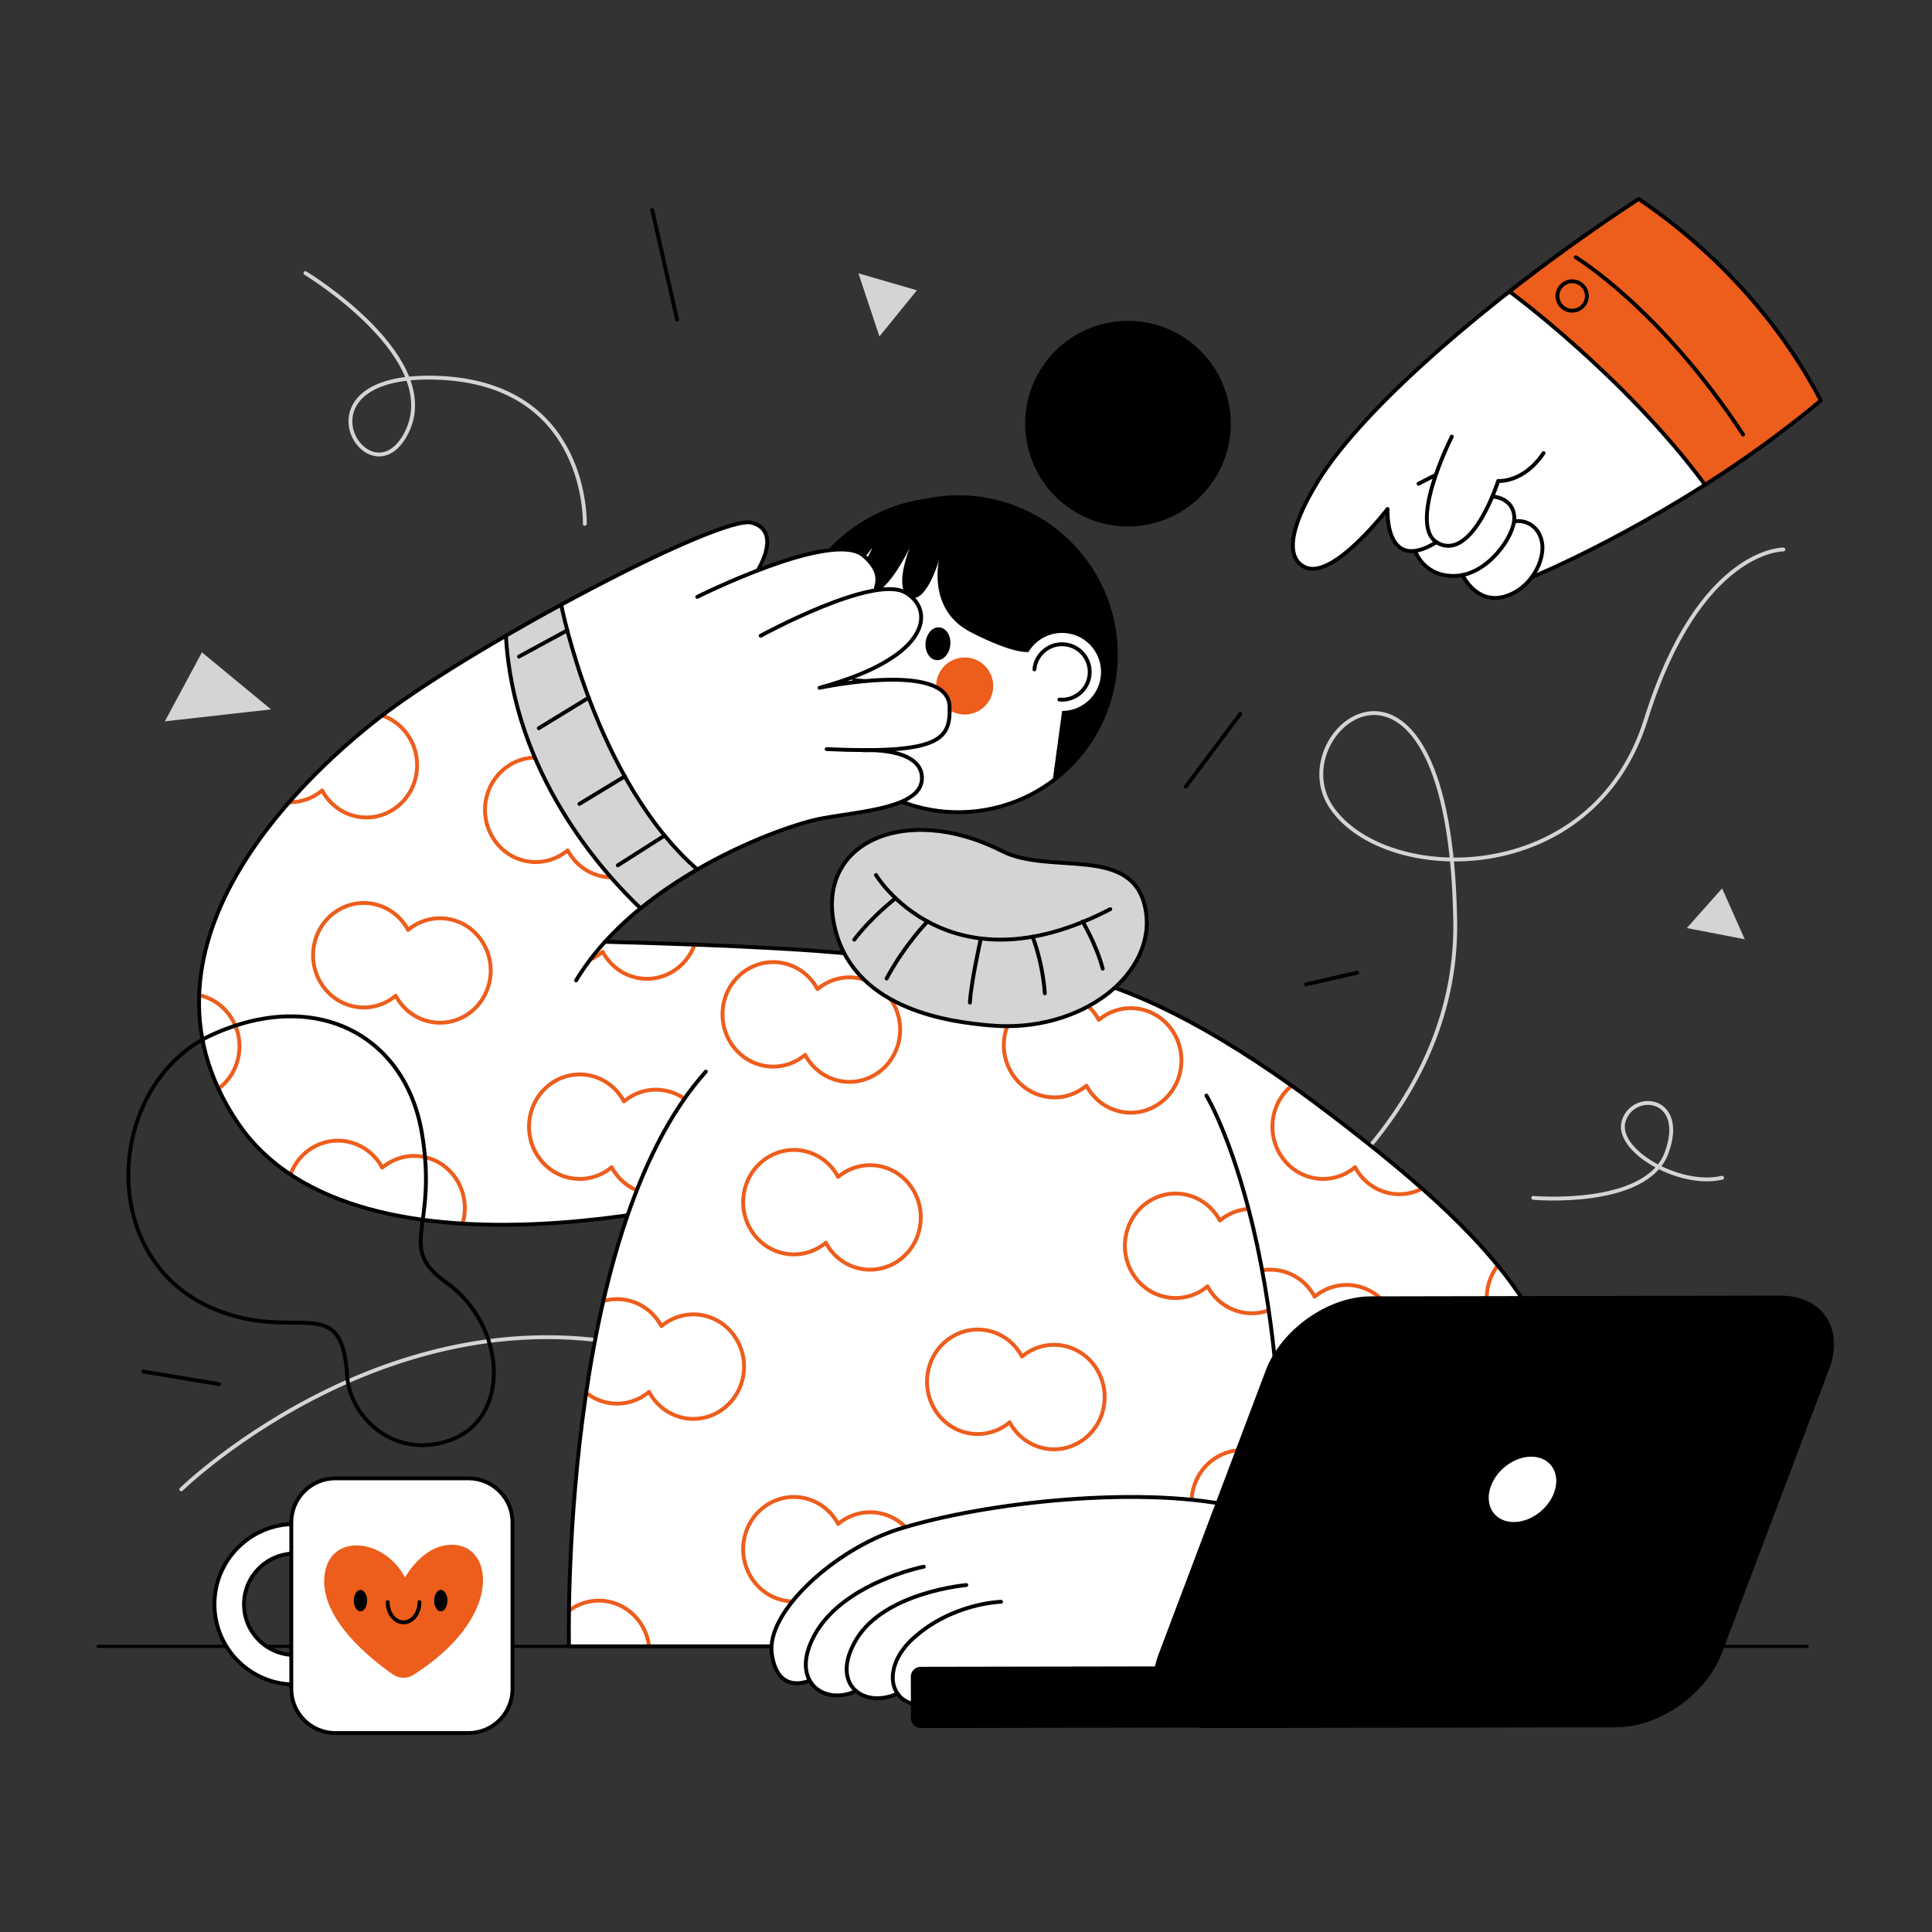
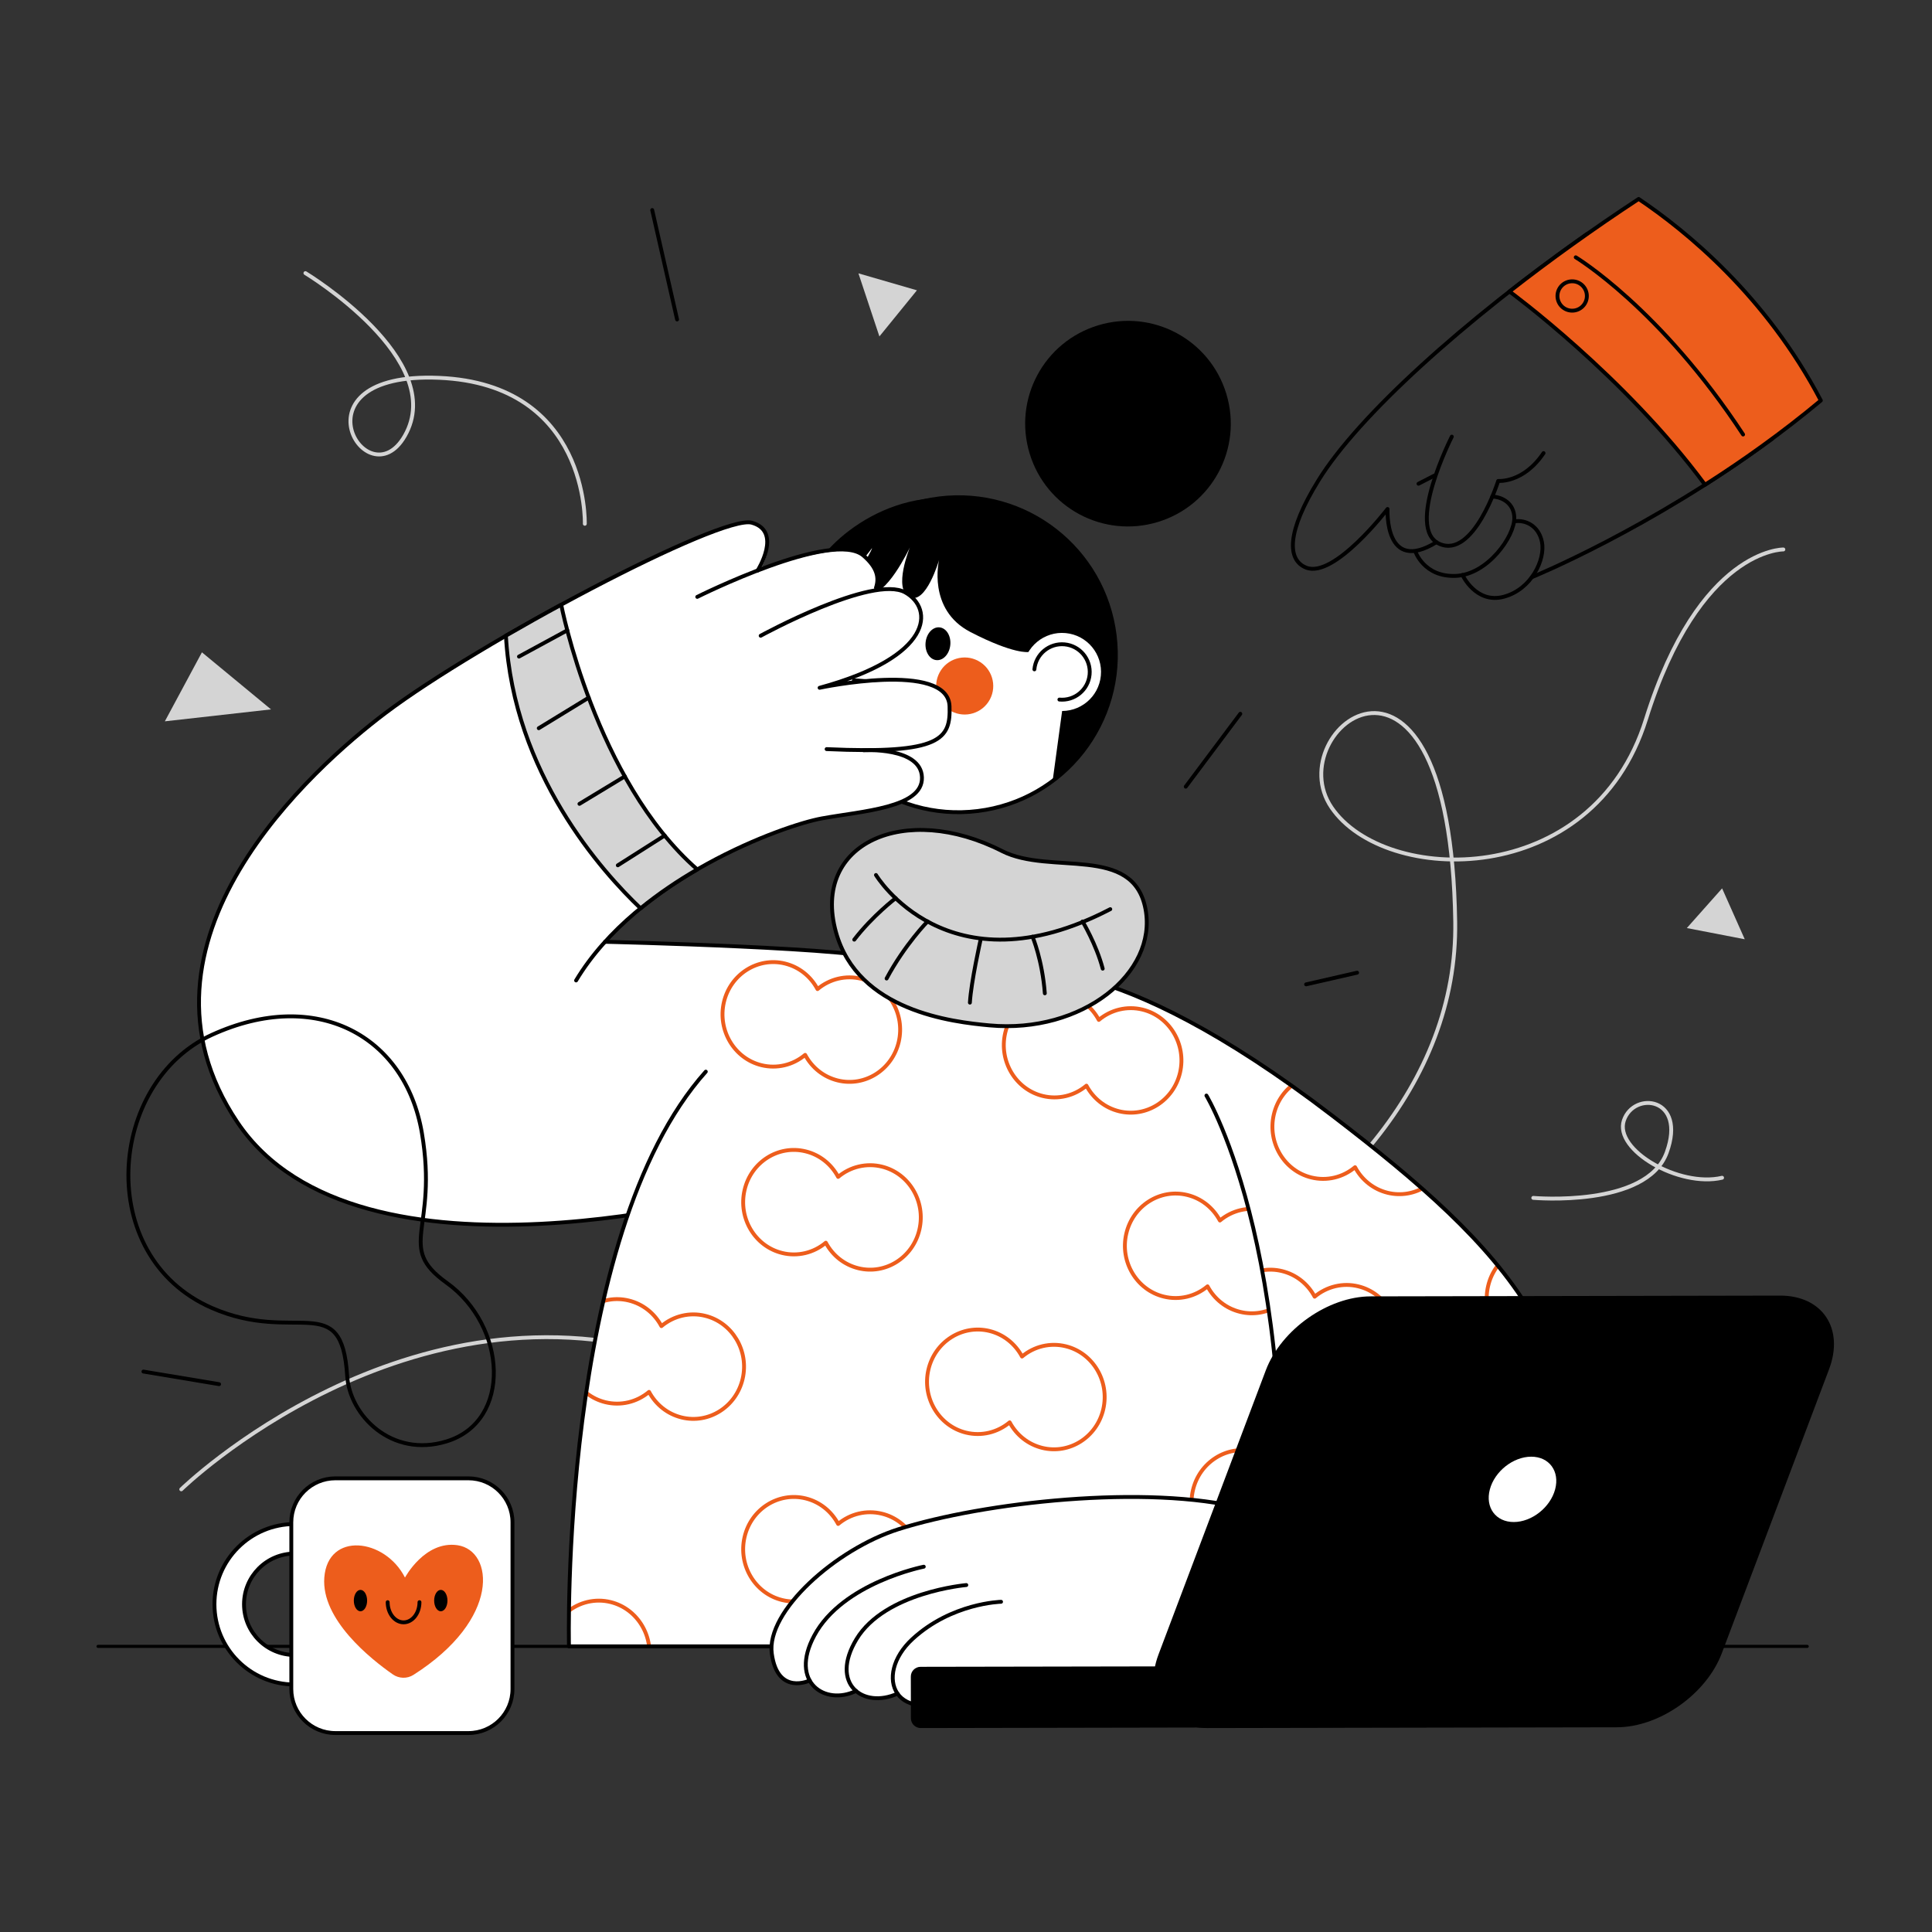
<svg xmlns="http://www.w3.org/2000/svg" version="1.2" viewBox="0 0 500 500" width="500" height="500">
  <rect x="0" y="0" width="500" height="500" fill="#333333" stroke="none" />
  <defs>
    <clipPath clipPathUnits="userSpaceOnUse" id="cp1">
-       <path d="m156.59 243.74c5.13-5.66 11.16-10.55 17.37-14.69l-42.73-64.69c-12.38 7.16-23.85 14.41-31.49 20.18-18.43 13.92-69.63 59.19-38.32 105.88 31.31 46.69 133.13 17.6 133.13 17.6 0 0 40.02-55.91 35.36-59.3-4.64-3.38-72.81-4.97-73.32-4.98z" />
-     </clipPath>
+       </clipPath>
    <clipPath clipPathUnits="userSpaceOnUse" id="cp2">
      <path d="m327.11 379.1c0 0 10.55 40.75 70.26 39.66 3.84-3.41 6.64-7.65 7.73-12.91 11.5-55.33-15.53-82.78-60.17-117.01-58.21-44.64-82.03-37.02-82.03-37.02z" />
    </clipPath>
    <clipPath clipPathUnits="userSpaceOnUse" id="cp3">
      <path d="m312.22 283.53c0 0-1.3-2.34-4.09-5.88 1.2-3.25 2.09-5.92 2.02-6.52-0.22-1.73-8.84-11.2-16.38-11.65-1.68-0.1-3.43 0.08-5.16 0.41-8.64-5.71-19.88-10.96-34.08-13.71-15.68-3.03-29.78 0.7-41.26 6.5-2.89-2.74-5.89-5.09-8.25-5.84-6.73-2.14-21.28 2.79-23.17 10.23-1.22 4.81 1.92 11.87 4.3 16.26-2.28 2.44-3.5 4.01-3.5 4.01-38 42.48-35.4 148.74-35.4 148.74h182.56c8.81-98.95-17.59-142.55-17.59-142.55z" />
    </clipPath>
  </defs>
  <style>
		.s0 { fill: none;stroke: #d4d4d4;stroke-linecap: round;stroke-linejoin: round } 
		.s1 { fill: #d4d4d4 } 
		.s2 { fill: none;stroke: #000000;stroke-linecap: round;stroke-linejoin: round } 
		.s3 { fill: none;stroke: #000000;stroke-linecap: round;stroke-linejoin: round;stroke-width: .8 } 
		.s4 { fill: #ffffff } 
		.s5 { fill: #ed5d1c;stroke: #000000;stroke-linecap: round;stroke-linejoin: round } 
		.s6 { fill: #ffffff;stroke: #000000;stroke-linecap: round;stroke-linejoin: round;stroke-width: 1 } 
		.s7 { fill: #000000 } 
		.s8 { fill: #ed5d1c } 
		.s9 { fill: none;stroke: #ed5d1c;stroke-linecap: round;stroke-linejoin: round } 
		.s10 { fill: #d4d4d4;stroke: #000000;stroke-linecap: round;stroke-linejoin: round } 
		.s11 { fill: #ffffff;stroke: #000000;stroke-linecap: round;stroke-linejoin: round } 
	</style>
  <g id="OBJECTS">
    <g>
      <path class="s0" d="m46.91 385.44c0 0 58.64-57.19 129.66-33.73 71.02 23.46 201.34-29.04 200.04-113.23-1.31-84.2-45.79-49.75-32.02-29.51 13.77 20.24 67.55 21.44 81.38-22.81 13.84-44.26 35.56-43.96 35.56-43.96" />
      <path class="s0" d="m79.04 70.68c0 0 37.06 22.43 25.71 42.15-9.77 16.97-30.03-16.68 8.84-15.05 38.87 1.63 37.76 37.78 37.76 37.78" />
      <path class="s0" d="m396.81 310.01c0 0 29.32 2.61 34.53-11.73 5.21-14.33-8.47-15.99-11.08-8.32-2.6 7.67 14.34 17.44 25.41 14.84" />
      <path fill-rule="evenodd" class="s1" d="m70.14 183.59l-27.48 3.09 9.6-17.86z" />
      <path fill-rule="evenodd" class="s1" d="m436.55 240.18l9.13-10.27 5.86 13.17z" />
      <path fill-rule="evenodd" class="s1" d="m227.59 87.07l-5.43-16.33 15.14 4.39z" />
      <path fill-rule="evenodd" class="s2" d="m56.7 358.22l-19.58-3.26" />
      <path fill-rule="evenodd" class="s2" d="m306.87 203.59l14.12-18.86" />
      <path fill-rule="evenodd" class="s2" d="m175.23 82.68l-6.44-28.32" />
      <path fill-rule="evenodd" class="s2" d="m338.02 254.75l13.2-3.02" />
      <path fill-rule="evenodd" class="s3" d="m25.37 426.08h442.34" />
    </g>
    <g>
-       <path class="s4" d="m416.22 56.76c-34.33 23.48-64.06 49.89-74.98 67.53-8.3 13.4-8.16 20.63-3.22 22.61 7.25 2.9 21.07-15.19 21.07-15.19 0 0-0.63 12.18 7.41 10.82l-0.22 0.16c0 0 2.22 6.69 10.47 6.35q0.88-0.04 1.74-0.22c0.02 0.04 3.51 7.53 10.69 5.62 3.13-0.84 5.56-2.77 7.25-5.06 0 0 29.45-12 60.61-34.67z" />
      <g>
        <path class="s2" d="m375.73 113c0 0-12.08 23.75-3.23 27.74 8.86 3.99 15.23-16.27 15.23-16.27 0 0 6.49 0.61 11.74-7.21" />
        <path class="s2" d="m366.28 142.69c0 0 2.23 6.69 10.47 6.35 8.25-0.33 15.22-10.24 15.15-15.02-0.05-3.8-3.2-5.44-5.69-5.49" />
        <path class="s2" d="m378.49 148.81c0 0 3.49 7.55 10.69 5.63 7.21-1.93 10.76-9.69 9.88-14.16-0.86-4.33-4.41-5.81-7.12-5.35" />
        <path fill-rule="evenodd" class="s2" d="m367.11 125.19l4.11-2.11" />
        <path class="s2" d="m410.67 60.6c-31.96 22.48-59.11 47-69.43 63.69-8.3 13.4-8.16 20.63-3.22 22.61 7.25 2.9 21.08-15.18 21.08-15.18 0 0-0.89 16.96 12.65 8.6" />
        <path class="s2" d="m396.43 149.38c0 0 30.53-12.44 62.31-35.91" />
      </g>
      <g>
        <path class="s5" d="m424.08 51.49c-11.72 7.7-23.04 15.83-33.43 23.95 0.05 0.04 29.72 21.76 50.61 50.01 9.63-6.13 19.93-13.42 29.97-21.8-14.19-27.07-34.9-43.92-47.15-52.16z" />
        <path class="s2" d="m407.8 66.59c0 0 21.84 13.14 43.31 45.86" />
        <path fill-rule="evenodd" class="s2" d="m406.88 80.4c-2.11 0-3.81-1.7-3.81-3.8 0-2.1 1.7-3.8 3.81-3.8 2.1 0 3.8 1.7 3.8 3.8 0 2.1-1.7 3.8-3.8 3.8z" />
      </g>
    </g>
    <g>
      <g>
        <path fill-rule="evenodd" class="s6" d="m253.03 209.89c-22.37 2.76-42.68-13.09-45.44-35.46-2.76-22.37 13.09-42.68 35.46-45.44 22.37-2.75 42.68 13.1 45.43 35.46 2.76 22.37-13.09 42.68-35.45 45.44z" />
        <path class="s7" d="m288.6 173.26c2.11-22.4-14.34-42.28-36.75-44.39q-3.59-0.33-7.07-0.05c-1-0.14-2.85-0.05-5.8 0.36-20.05 2.81-33.42 21.16-28.45 23.96 4.97 2.81 15.16-11.31 15.16-11.31-0.28 1.54-6.71 9.94-1.2 11.73 4.68 1.52 10.99-11.89 10.99-11.89 0 0-4.41 10.73-0.12 12.85 4.3 2.12 7.68-9.63 7.68-9.63 0 0-3.16 12.85 8.11 18.68 11.28 5.83 15.02 5.17 15.02 5.17q0-0.01 0-0.01c3.19 0.92 6.68 1.62 10.51 2l-4.26 31.36c8.89-6.65 15.06-16.89 16.18-28.83z" />
        <g>
          <path class="s4" d="m284.9 174.85c-0.52 5.55-5.45 9.63-11 9.11-5.56-0.52-9.64-5.45-9.12-11.01 0.53-5.55 5.46-9.63 11.01-9.11 5.56 0.52 9.64 5.45 9.11 11.01z" />
          <path class="s2" d="m267.7 173.23c0.37-3.95 3.87-6.84 7.82-6.47 3.94 0.37 6.84 3.87 6.47 7.81-0.37 3.95-3.87 6.85-7.82 6.48" />
        </g>
        <path fill-rule="evenodd" class="s7" d="m299.62 135.1c-14.07 4.26-28.9-3.67-33.16-17.75-4.26-14.08 3.67-28.9 17.75-33.16 14.08-4.27 28.9 3.67 33.17 17.75 4.26 14.08-3.68 28.9-17.76 33.16z" />
      </g>
      <g>
        <path class="s7" d="m245.94 166.9c-0.22 2.34-1.83 4.11-3.6 3.94-1.76-0.16-3.02-2.2-2.8-4.54 0.22-2.34 1.83-4.11 3.6-3.94 1.77 0.17 3.02 2.2 2.8 4.54z" />
-         <path class="s7" d="m223.26 159.95c-0.2 2.19-1.71 3.84-3.37 3.69-1.65-0.16-2.83-2.06-2.62-4.26 0.2-2.19 1.71-3.84 3.37-3.69 1.65 0.16 2.83 2.06 2.62 4.26z" />
        <path fill-rule="evenodd" class="s2" d="m232.39 155.73l-8.44 10.18 7.66 2.61" />
        <path class="s2" d="m220.99 176.06c0 0 7.17 0.34 11.95 1.69" />
        <path class="s8" d="m256.19 181c-1.92 3.6-6.39 4.97-9.99 3.06-3.6-1.92-4.97-6.39-3.05-9.99 1.91-3.6 6.38-4.97 9.98-3.05 3.6 1.91 4.97 6.38 3.06 9.98z" />
        <path class="s8" d="m217.65 171.13c1.63-3.08 0.46-6.89-2.61-8.53-2.27-1.2-4.94-0.87-6.84 0.61-0.15 0.94-0.31 1.87-0.4 2.83-0.22 2.24-0.2 4.47-0.04 6.68 0.41 0.38 0.85 0.74 1.36 1.01 3.08 1.64 6.89 0.47 8.53-2.6z" />
      </g>
      <g>
        <g>
          <path class="s4" d="m245.34 181.89c-0.95-9.5-33.23-3.89-33.23-3.89 30.84-9.22 28.48-19.4 22.9-24.22-2.08-1.8-3.64-2.35-8.71-1.06l0.4-0.61c0.85-2.56 0.17-6.7-4.05-8.89-3.95-2.05-15.22 0.61-25.79 4.12 0.39-0.73 5.4-9.91-2.28-12.06-7.95-2.23-70.64 30.98-94.84 49.26-18.44 13.92-69.63 59.19-38.32 105.88 31.31 46.69 133.13 17.6 133.13 17.6 0 0 40.02-55.91 35.36-59.3-4.64-3.38-72.81-4.97-73.32-4.98 18.05-19.93 47.37-30.35 56.12-31.94 10.44-1.91 26.15-2.73 25.89-10.62-0.19-5.66-7.86-6.81-12.2-7.01 19.01-0.1 19.65-5.23 18.94-12.28zm-21.84 12.27q0.01 0 0.03 0-0.02 0-0.03 0z" />
          <g>
            <g id="Clip-Path" clip-path="url(#cp1)">
              <g>
                <path class="s9" d="m161.49 285.04c-1.78-3.33-4.81-5.72-8.43-6.61-7.03-1.73-14.12 2.77-15.79 10.02-1.68 7.25 2.68 14.56 9.71 16.28 3.99 0.98 8.16-0.01 11.32-2.66 1.78 3.34 4.81 5.73 8.43 6.62 7.03 1.72 14.12-2.77 15.79-10.02 1.68-7.26-2.68-14.56-9.72-16.29-3.98-0.98-8.15 0.02-11.31 2.66z" />
                <path class="s9" d="m98.92 302.18c-1.79-3.33-4.82-5.72-8.44-6.61-7.03-1.73-14.11 2.76-15.79 10.02-1.68 7.25 2.68 14.56 9.72 16.28 3.98 0.98 8.15-0.01 11.31-2.66 1.78 3.34 4.81 5.73 8.43 6.61 7.03 1.73 14.12-2.76 15.79-10.02 1.68-7.25-2.68-14.55-9.71-16.28-3.99-0.98-8.16 0.02-11.31 2.66z" />
                <path class="s9" d="m105.61 240.67c-1.78-3.34-4.82-5.73-8.43-6.61-7.03-1.73-14.12 2.76-15.8 10.02-1.67 7.25 2.69 14.55 9.72 16.28 3.99 0.98 8.15-0.01 11.31-2.66 1.79 3.33 4.82 5.72 8.43 6.61 7.04 1.73 14.12-2.76 15.8-10.02 1.67-7.25-2.69-14.55-9.72-16.28-3.98-0.98-8.15 0.01-11.31 2.66z" />
                <path class="s9" d="m150.11 203.04c-1.79-3.33-4.82-5.72-8.43-6.61-7.04-1.73-14.12 2.77-15.8 10.02-1.68 7.25 2.68 14.56 9.72 16.28 3.98 0.98 8.15-0.01 11.31-2.66 1.78 3.34 4.82 5.73 8.43 6.62 7.03 1.72 14.12-2.77 15.79-10.02 1.68-7.26-2.68-14.56-9.71-16.29-3.99-0.98-8.16 0.02-11.31 2.66z" />
                <path class="s9" d="m86.56 187.55c-1.78-3.34-4.81-5.73-8.43-6.62-7.03-1.73-14.12 2.77-15.79 10.02-1.68 7.25 2.68 14.56 9.71 16.29 3.99 0.98 8.16-0.02 11.32-2.67 1.78 3.34 4.81 5.73 8.43 6.62 7.03 1.73 14.11-2.77 15.79-10.02 1.68-7.25-2.68-14.56-9.72-16.29-3.98-0.98-8.15 0.02-11.31 2.67z" />
                <path class="s9" d="m40.59 260.3c-1.78-3.34-4.81-5.73-8.43-6.61-7.03-1.73-14.12 2.76-15.79 10.01-1.68 7.26 2.68 14.56 9.71 16.29 3.99 0.98 8.16-0.02 11.32-2.66 1.78 3.33 4.81 5.72 8.43 6.61 7.03 1.73 14.11-2.76 15.79-10.02 1.68-7.25-2.68-14.56-9.72-16.28-3.98-0.98-8.15 0.01-11.31 2.66z" />
                <path class="s9" d="m152.77 248.32q1.72-0.75 3.21-1.99c1.79 3.34 4.82 5.73 8.43 6.62 6.52 1.6 13.09-2.15 15.35-8.49" />
              </g>
            </g>
          </g>
          <g>
            <path class="s2" d="m180.45 154.47c0 0 35.1-17.56 43.04-10.67 3.59 3.12 4.06 5.75 3.21 8.31" />
            <path class="s2" d="m196.86 164.53c0 0 29.08-15.93 37.44-11.2 7.41 4.2 7.34 16.59-22.19 24.67 0 0 33.23-7.07 33.63 4.79 0.29 8.42-2.05 12.43-31.81 11.08" />
            <path class="s2" d="m223.5 194.16c0 0 14.84-0.88 15.1 7.02 0.26 7.89-15.45 8.71-25.89 10.62-10.12 1.84-47.72 15.46-63.62 41.94" />
            <path class="s2" d="m156.58 243.74c0 0 68.67 1.59 73.33 4.98 4.66 3.39-35.36 59.3-35.36 59.3 0 0-101.82 29.09-133.13-17.6-31.31-46.69 19.88-91.96 38.32-105.88 24.2-18.28 86.89-51.49 94.84-49.26 7.95 2.22 1.51 12.35 1.51 12.35" />
          </g>
          <g>
            <path class="s10" d="m165.78 235.07c4.69-3.83 9.7-7.18 14.67-10.06-26.42-23.1-35.21-68.51-35.21-68.51-4.8 2.6-9.62 5.31-14.31 8.02 1.97 35.68 24.99 61.19 34.85 70.55z" />
            <path fill-rule="evenodd" class="s2" d="m134.31 169.92l12.5-6.79" />
            <path fill-rule="evenodd" class="s2" d="m139.43 188.46l12.92-7.9" />
            <path fill-rule="evenodd" class="s2" d="m149.96 208.04l11.74-7.11" />
            <path fill-rule="evenodd" class="s2" d="m159.89 223.94l12.12-7.7" />
          </g>
        </g>
        <g>
          <path class="s4" d="m327.11 379.1c0 0-9.52 52.54 70.26 39.66 3.84-3.41 6.64-7.65 7.73-12.91 11.5-55.33-15.53-82.78-60.17-117.01-58.21-44.64-82.03-37.02-82.03-37.02z" />
          <g>
            <g id="Clip-Path" clip-path="url(#cp2)">
              <g>
                <path class="s9" d="m353.88 285.04c-1.78-3.33-4.81-5.72-8.43-6.61-7.03-1.73-14.11 2.77-15.79 10.02-1.68 7.25 2.68 14.56 9.72 16.28 3.98 0.98 8.15-0.01 11.31-2.66 1.78 3.34 4.81 5.73 8.43 6.62 7.03 1.72 14.12-2.77 15.79-10.02 1.68-7.26-2.68-14.56-9.71-16.29-3.99-0.98-8.16 0.02-11.32 2.66z" />
                <path class="s9" d="m340.23 335.58c-1.78-3.34-4.81-5.73-8.43-6.62-7.03-1.73-14.12 2.77-15.79 10.02-1.68 7.25 2.68 14.56 9.71 16.29 3.99 0.98 8.16-0.02 11.32-2.67 1.78 3.34 4.81 5.73 8.43 6.62 7.03 1.73 14.12-2.77 15.79-10.02 1.68-7.25-2.68-14.56-9.72-16.29-3.98-0.98-8.15 0.02-11.31 2.67z" />
                <path class="s9" d="m409.35 329.43c-1.79-3.34-4.82-5.73-8.43-6.61-7.04-1.73-14.12 2.76-15.8 10.02-1.68 7.25 2.68 14.55 9.72 16.28 3.98 0.98 8.15-0.01 11.31-2.66 1.78 3.33 4.81 5.72 8.43 6.61 7.03 1.73 14.12-2.76 15.79-10.02 1.68-7.25-2.68-14.56-9.71-16.28-3.99-0.98-8.16 0.01-11.31 2.66z" />
              </g>
            </g>
          </g>
          <g>
            <path class="s2" d="m262.9 251.82c0 0 23.82-7.62 82.03 37.02 44.64 34.23 71.67 61.68 60.17 117.01" />
          </g>
        </g>
        <g>
          <path class="s4" d="m312.22 283.53c0 0 26.4 43.6 17.59 142.55h-182.56c0 0-2.6-106.26 35.41-148.74 0 0 30.43-39.17 71.87-31.16 41.45 8.01 57.69 37.35 57.69 37.35z" />
          <g>
            <g id="Clip-Path" clip-path="url(#cp3)">
              <g>
                <path class="s9" d="m171.17 343.2c-1.78-3.34-4.81-5.73-8.43-6.62-7.03-1.73-14.12 2.77-15.79 10.02-1.68 7.25 2.68 14.56 9.71 16.29 3.99 0.98 8.16-0.02 11.31-2.67 1.79 3.34 4.82 5.73 8.43 6.62 7.04 1.73 14.12-2.77 15.8-10.02 1.68-7.25-2.68-14.56-9.72-16.29-3.98-0.98-8.15 0.02-11.31 2.67z" />
                <path class="s9" d="m216.91 304.58c-1.78-3.34-4.81-5.73-8.43-6.61-7.03-1.73-14.12 2.76-15.79 10.02-1.68 7.25 2.68 14.55 9.72 16.28 3.98 0.98 8.15-0.01 11.31-2.66 1.78 3.34 4.81 5.72 8.43 6.61 7.03 1.73 14.12-2.76 15.79-10.02 1.68-7.25-2.68-14.55-9.71-16.28-3.99-0.98-8.16 0.01-11.32 2.66z" />
                <path class="s9" d="m284.37 263.95c-1.79-3.34-4.81-5.73-8.43-6.62-7.03-1.73-14.12 2.77-15.8 10.02-1.67 7.25 2.69 14.56 9.72 16.29 3.99 0.98 8.15-0.02 11.31-2.67 1.79 3.34 4.82 5.73 8.43 6.62 7.04 1.73 14.12-2.77 15.8-10.02 1.67-7.25-2.69-14.56-9.72-16.29-3.99-0.98-8.15 0.02-11.31 2.67z" />
                <path class="s9" d="m264.5 351.07c-1.79-3.34-4.82-5.73-8.43-6.62-7.03-1.72-14.12 2.77-15.8 10.02-1.67 7.26 2.69 14.56 9.72 16.29 3.99 0.98 8.15-0.02 11.31-2.66 1.79 3.33 4.82 5.72 8.43 6.61 7.04 1.73 14.12-2.76 15.8-10.02 1.67-7.25-2.69-14.56-9.72-16.28-3.99-0.98-8.15 0.01-11.31 2.66z" />
                <path class="s9" d="m315.71 315.87c-1.79-3.33-4.82-5.72-8.43-6.61-7.04-1.73-14.12 2.76-15.8 10.02-1.68 7.25 2.68 14.56 9.72 16.28 3.98 0.98 8.15-0.01 11.31-2.66 1.78 3.34 4.82 5.73 8.43 6.61 7.03 1.73 14.12-2.76 15.79-10.02 1.68-7.25-2.68-14.55-9.71-16.28-3.99-0.98-8.15 0.02-11.31 2.66z" />
                <path class="s9" d="m332.95 382.28c-1.78-3.34-4.81-5.73-8.43-6.62-7.03-1.73-14.12 2.77-15.79 10.02-1.68 7.25 2.68 14.56 9.72 16.29 3.98 0.98 8.15-0.02 11.31-2.67 1.78 3.34 4.81 5.73 8.43 6.62 7.03 1.73 14.12-2.77 15.79-10.02 1.68-7.25-2.68-14.56-9.71-16.29-3.99-0.98-8.16 0.02-11.32 2.67z" />
                <path class="s9" d="m216.91 394.4c-1.78-3.34-4.81-5.73-8.43-6.62-7.03-1.72-14.12 2.77-15.79 10.02-1.68 7.26 2.68 14.56 9.72 16.29 3.98 0.98 8.15-0.02 11.31-2.66 1.78 3.33 4.81 5.72 8.43 6.61 7.03 1.73 14.12-2.77 15.79-10.02 1.68-7.25-2.68-14.56-9.71-16.28-3.99-0.98-8.16 0.01-11.32 2.66z" />
                <path class="s9" d="m146.7 417.27c-1.78-3.33-4.81-5.72-8.43-6.61-7.03-1.73-14.12 2.77-15.79 10.02-1.68 7.25 2.68 14.56 9.71 16.28 3.99 0.99 8.16-0.01 11.32-2.66 1.78 3.34 4.81 5.73 8.43 6.62 7.03 1.72 14.11-2.77 15.79-10.02 1.68-7.26-2.68-14.56-9.72-16.29-3.98-0.98-8.15 0.02-11.31 2.66z" />
                <path class="s9" d="m211.57 255.98c-1.78-3.34-4.81-5.73-8.43-6.62-7.03-1.73-14.12 2.77-15.8 10.02-1.67 7.25 2.69 14.56 9.72 16.29 3.99 0.98 8.15-0.02 11.31-2.67 1.79 3.34 4.82 5.73 8.43 6.62 7.04 1.73 14.12-2.77 15.8-10.02 1.67-7.25-2.68-14.56-9.72-16.29-3.98-0.98-8.15 0.02-11.31 2.67z" />
              </g>
            </g>
          </g>
          <path class="s2" d="m312.22 283.53c0 0 26.4 43.6 17.59 142.55h-182.56c0 0-2.6-106.26 35.41-148.74" />
        </g>
        <g>
          <path class="s10" d="m256.1 265.37c-9.56-0.88-34.09-3.65-39.76-24.16-6.37-23.08 17.96-33.72 42.98-20.96 12.54 6.38 33.98-1.85 37.14 15.04 3.09 16.53-16.4 32.27-40.36 30.08z" />
          <g>
            <path class="s2" d="m226.7 226.45c0 0 18.5 30.78 60.64 8.84" />
            <path class="s2" d="m231.79 232.46c0 0-5.98 4.56-10.71 10.72" />
            <path class="s2" d="m240.04 238.48c0 0-5.93 6.04-10.59 14.76" />
            <path class="s2" d="m253.78 243.18c0 0-2.47 10.99-2.77 16.3" />
            <path class="s2" d="m267.22 242.43c0 0 2.53 6.01 3.18 14.64" />
            <path class="s2" d="m280.16 238.48c0 0 3.54 5.84 5.22 12.21" />
          </g>
        </g>
        <g>
          <path class="s4" d="m315.35 389.05c-5.02-2.1-28.88-1.34-28.88-1.34-18.84 0.34-38.89 3.26-53.99 8.06-16.12 5.12-34.25 21.23-32.74 32.19 1.5 10.91 9.73 6.99 9.8 6.95 2.13 3.82 7.28 4.99 11.99 2.7 2.5 2.15 6.61 2.57 10.75 0.7 2.45 3.5 8.54 4.64 18.02-0.1 18.99-9.49 45.64-5.39 45.64-5.39 0 0 50.91 2.44 56.12-22.61q0.12-0.6 0.23-1.2c-10.71-7.9-32.36-18.04-36.94-19.96z" />
          <g>
            <path class="s2" d="m352.06 410.21c-5.21 25.05-56.13 22.61-56.13 22.61 0 0-26.64-4.09-45.63 5.39-19 9.49-24.37-4.6-14.19-14 10.17-9.39 22.96-9.67 22.96-9.67" />
            <path class="s2" d="m250.08 410.21c0 0-21.04 1.8-28.42 14-7.01 11.6 1.72 18.12 10.62 14.1" />
            <path class="s2" d="m239.07 405.46c0 0-21.01 4.14-28.35 17.84-6.49 12.11 2.81 18.19 10.81 14.32" />
            <path class="s2" d="m209.55 434.91c0 0-8.31 4.01-9.81-6.95-1.51-10.96 16.62-27.07 32.74-32.19 22.01-6.99 64.35-11.75 89.53-5.34" />
          </g>
        </g>
      </g>
    </g>
    <g>
      <g>
        <g>
          <path class="s11" d="m55.5 415.18c0 11.47 9.3 20.77 20.77 20.77 11.47 0 20.77-9.3 20.77-20.77 0-11.47-9.3-20.76-20.77-20.76-11.47 0-20.77 9.29-20.77 20.76zm7.65 0c0-7.24 5.87-13.12 13.12-13.12 7.25 0 13.12 5.88 13.12 13.12 0 7.25-5.87 13.13-13.12 13.13-7.25-0.01-13.12-5.88-13.12-13.13z" />
          <path class="s11" d="m86.79 448.51h34.44c6.3 0 11.4-5.1 11.4-11.39v-43.14c0-6.29-5.1-11.39-11.4-11.39h-34.44c-6.29 0-11.4 5.1-11.4 11.39v43.14c0 6.29 5.11 11.39 11.4 11.39z" />
        </g>
        <path class="s2" d="m115.57 373.03c17-5.22 15.62-29.88 0-41.06-13.15-9.41-2.1-13.56-6.39-38.77-4.29-25.2-27.33-37.69-54.32-25.39-26.99 12.29-30.62 57.3-0.07 70.67 21.81 9.54 33.66-4.97 35.06 17.63 0.63 10.17 11.51 21.29 25.72 16.92z" />
        <g>
          <path class="s8" d="m107.01 433.45c-1.64 1.05-3.76 0.99-5.35-0.12-5.71-3.98-18.55-14.19-17.73-25.06 0.91-11.93 15.67-10.23 20.88 0 0 0 5.13-9.61 13.59-8.37 9.38 1.38 11.3 19.12-11.39 33.55z" />
          <g>
            <path fill-rule="evenodd" class="s7" d="m93.29 417c-0.95 0-1.72-1.24-1.72-2.77 0-1.53 0.77-2.77 1.72-2.77 0.95 0 1.72 1.24 1.72 2.77 0 1.53-0.77 2.77-1.72 2.77z" />
            <path fill-rule="evenodd" class="s7" d="m114.08 417c-0.95 0-1.72-1.24-1.72-2.77 0-1.53 0.77-2.77 1.72-2.77 0.95 0 1.72 1.24 1.72 2.77 0 1.53-0.77 2.77-1.72 2.77z" />
          </g>
          <path class="s2" d="m108.56 414.64c0 2.88-1.84 5.22-4.11 5.22-2.28 0-4.12-2.34-4.12-5.22" />
        </g>
      </g>
      <g>
        <path class="s7" d="m418.46 447.02l-105.94 0.2c-10.99 0.02-16.68-8.52-12.69-19.07l27.76-73.52c3.99-10.55 16.13-19.11 27.13-19.13l105.94-0.2c10.99-0.02 16.68 8.52 12.7 19.06l-27.77 73.53c-3.99 10.54-16.13 19.11-27.13 19.13z" />
        <path class="s4" d="m402.47 385.43c-1.24 4.67-6.03 8.46-10.7 8.47-4.67 0.01-7.44-3.77-6.2-8.44 1.24-4.67 6.03-8.46 10.7-8.47 4.67-0.01 7.44 3.77 6.2 8.44z" />
        <path class="s7" d="m235.74 444.68l-0.02-10.77c-0.01-1.4 1.13-2.54 2.53-2.54l106.73-0.19c1.4-0.01 2.54 1.13 2.54 2.53l0.02 10.77c0 1.4-1.13 2.54-2.53 2.54l-106.73 0.2c-1.4 0-2.54-1.14-2.54-2.54z" />
      </g>
    </g>
  </g>
</svg>